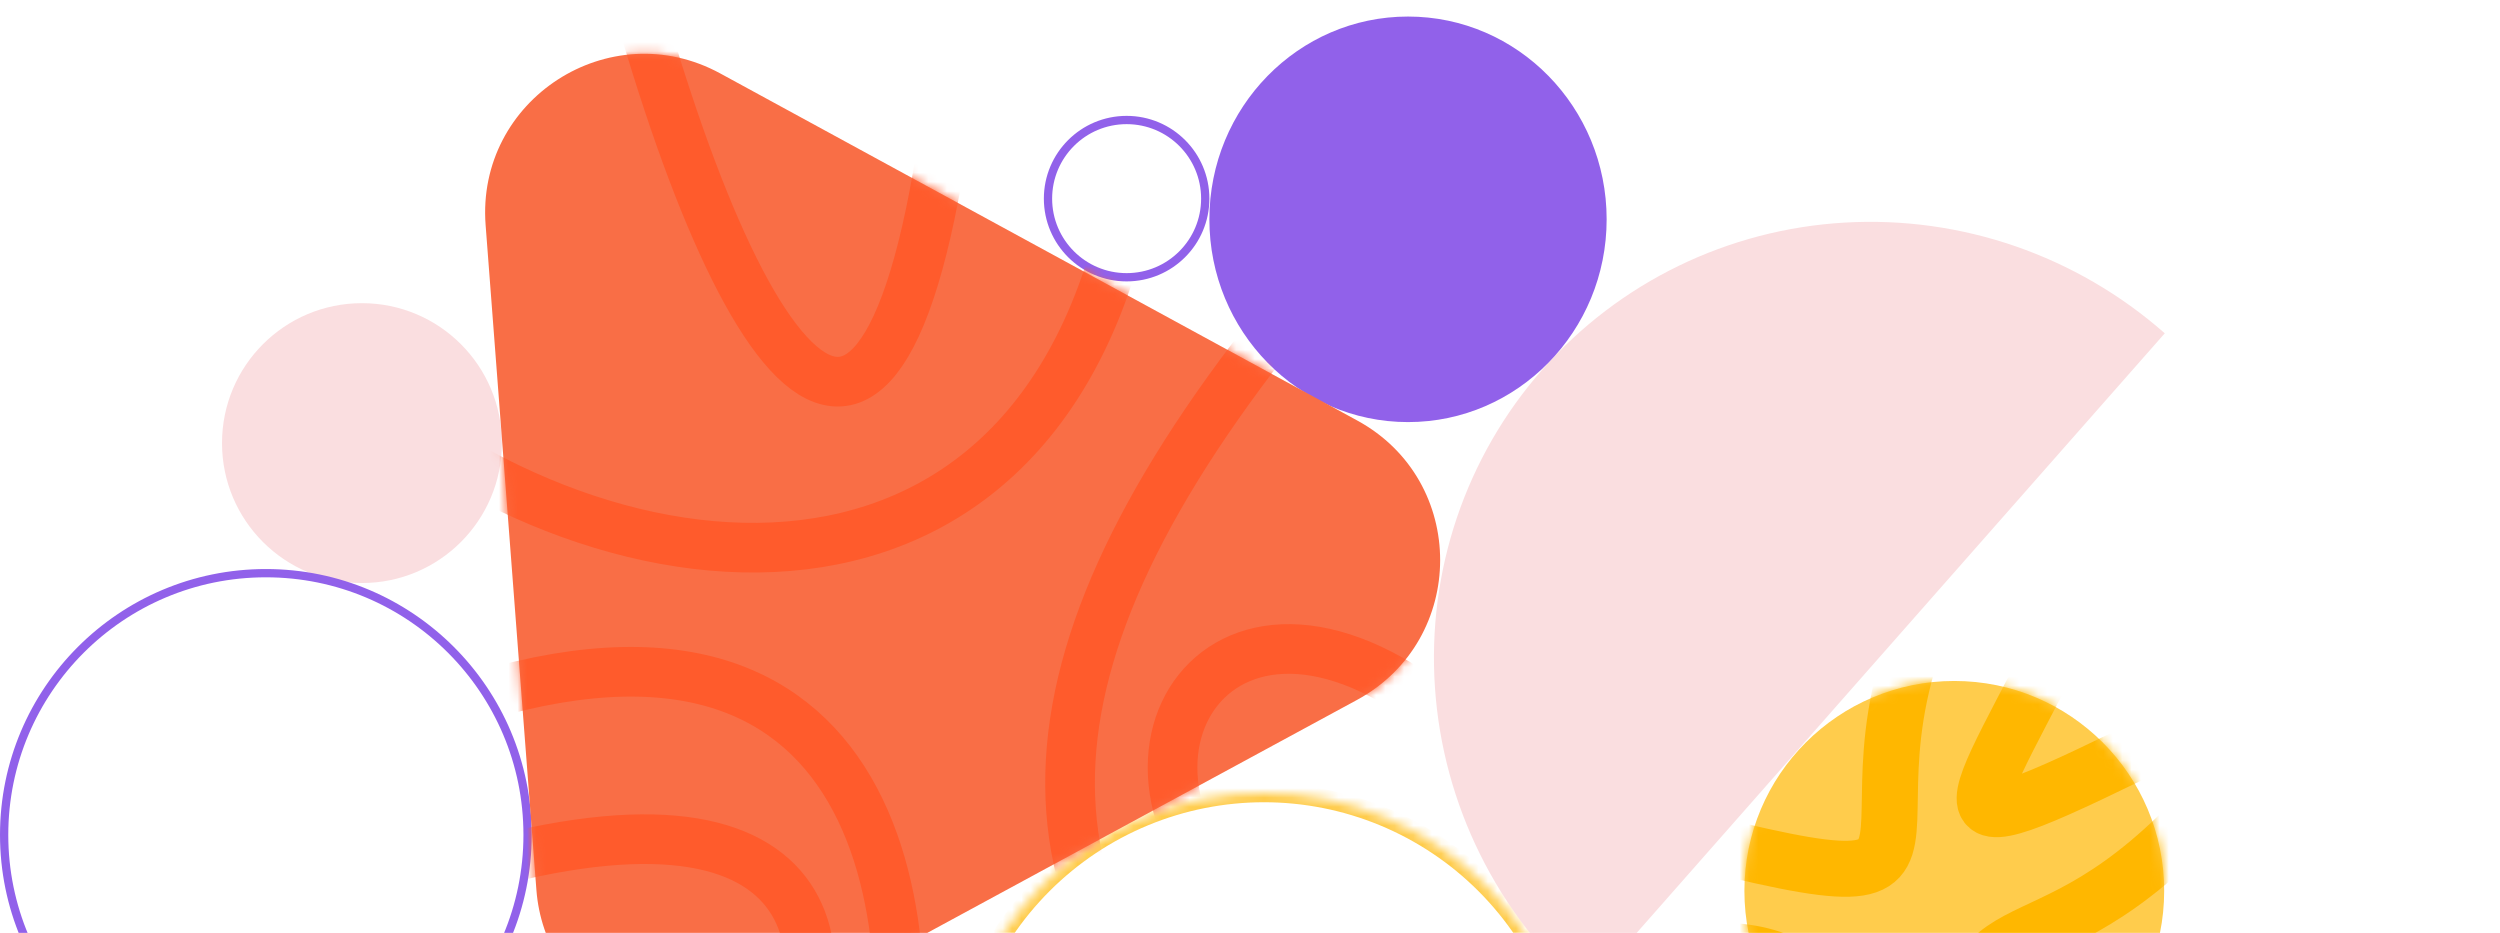
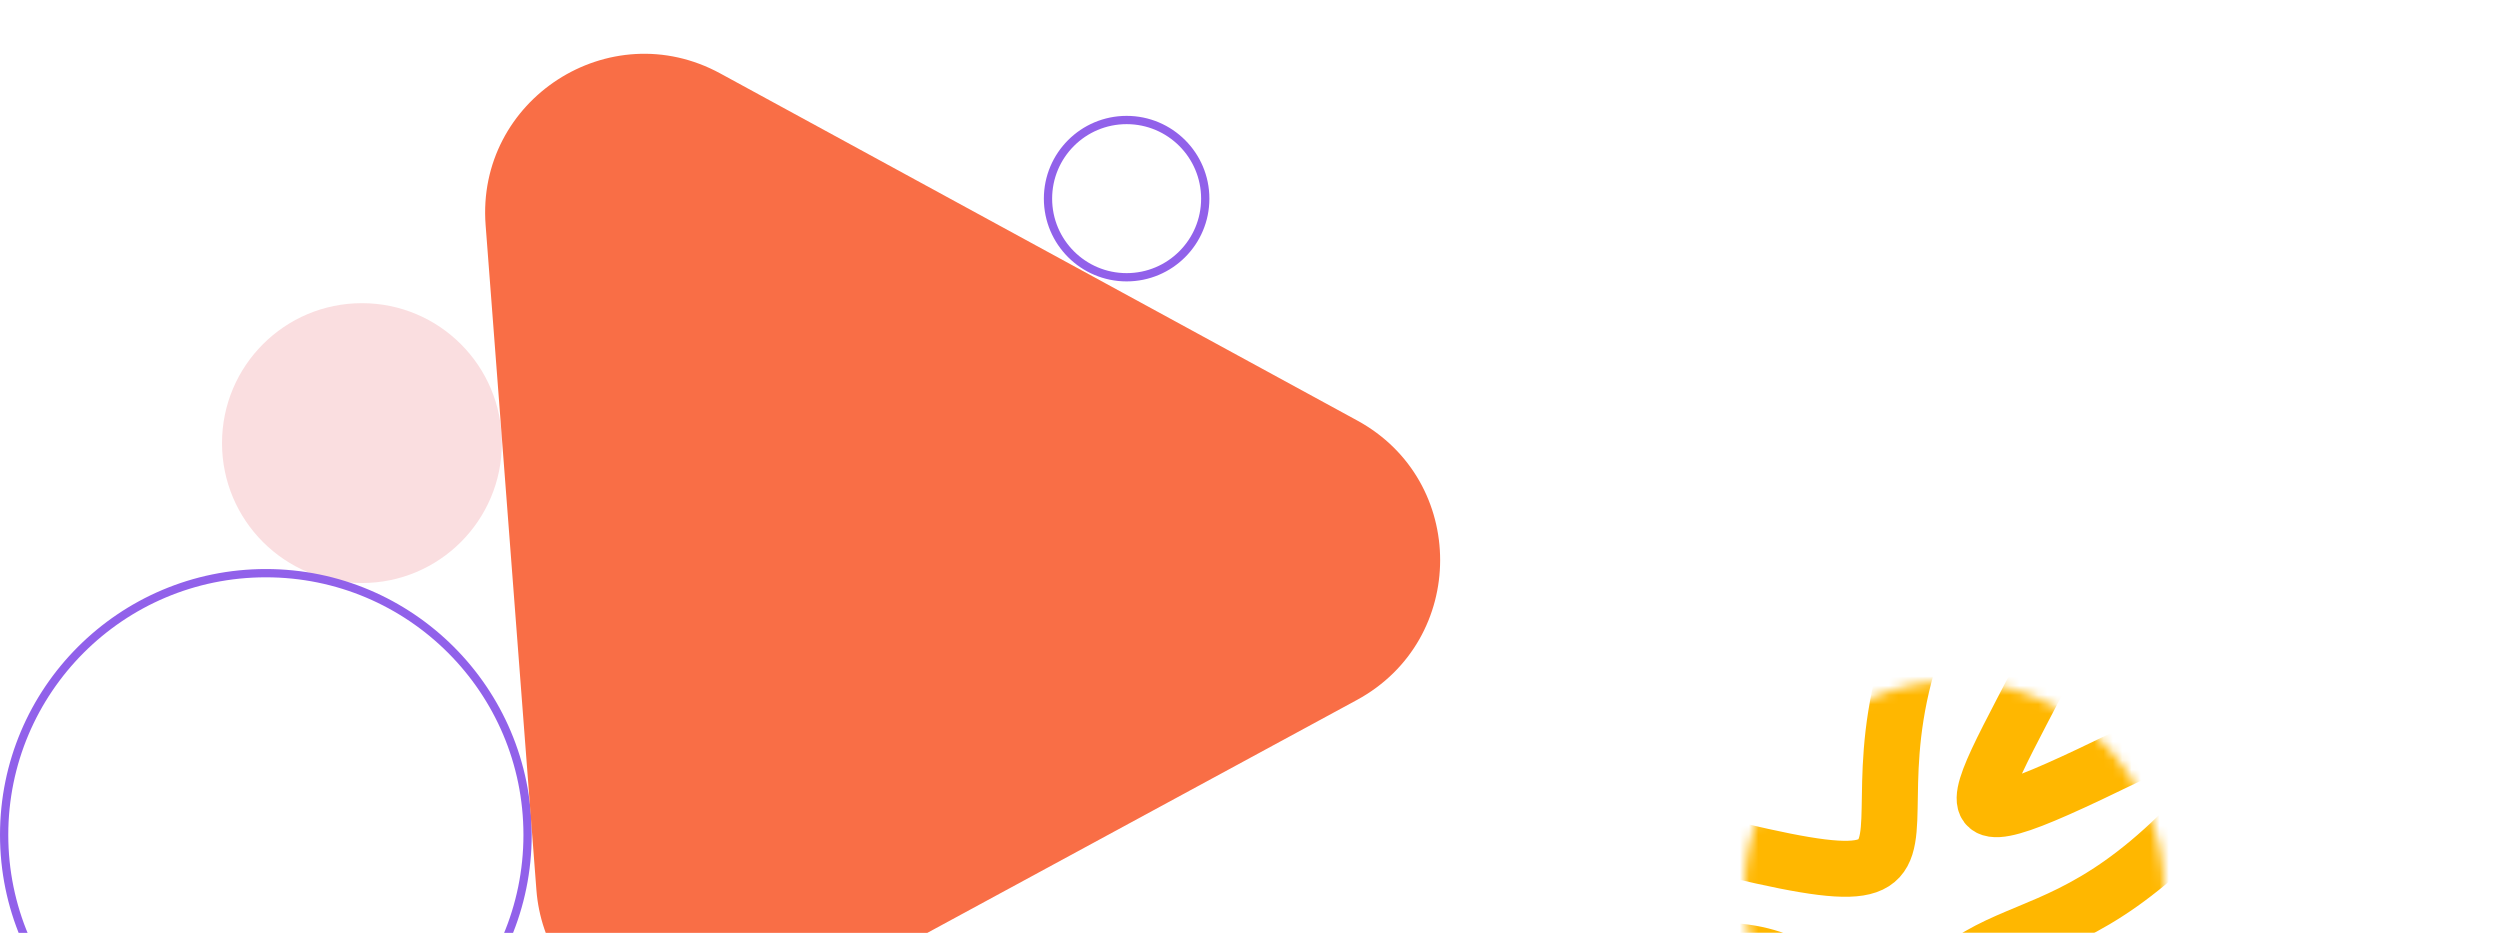
<svg xmlns="http://www.w3.org/2000/svg" width="268" height="100" viewBox="0 0 268 100" fill="none">
  <mask id="path-1-inside-1" fill="white">
    <path d="M169 118.5C169 114.101 168.133 109.745 166.45 105.68C164.766 101.616 162.299 97.923 159.188 94.812C156.077 91.701 152.384 89.234 148.32 87.55C144.255 85.867 139.899 85 135.5 85C131.101 85 126.745 85.867 122.68 87.55C118.616 89.234 114.923 91.701 111.812 94.812C108.701 97.923 106.234 101.616 104.55 105.68C102.867 109.745 102 114.101 102 118.5L135.5 118.5H169Z" />
  </mask>
-   <path d="M169 118.5C169 114.101 168.133 109.745 166.45 105.68C164.766 101.616 162.299 97.923 159.188 94.812C156.077 91.701 152.384 89.234 148.32 87.55C144.255 85.867 139.899 85 135.5 85C131.101 85 126.745 85.867 122.68 87.55C118.616 89.234 114.923 91.701 111.812 94.812C108.701 97.923 106.234 101.616 104.55 105.68C102.867 109.745 102 114.101 102 118.5L135.5 118.5H169Z" stroke="#FFCC4C" stroke-width="2" mask="url(#path-1-inside-1)" />
  <circle cx="120.774" cy="21.294" r="8.429" stroke="#9161EA" stroke-width="0.887" />
-   <circle cx="209.5" cy="95.5" r="22.5" fill="#FFCC4C" />
  <mask id="offer3mask0" mask-type="alpha" maskUnits="userSpaceOnUse" x="187" y="73" width="45" height="46">
    <ellipse cx="209.5" cy="95.541" rx="22.5" ry="22.541" fill="#FFCC4C" />
  </mask>
  <g mask="url(#offer3mask0)">
-     <path d="M211.252 56.316C190.96 89.041 218.677 99.454 179.576 89.537M176.606 103.42C191.454 97.966 204.323 107.883 196.899 125.733M209.273 124.741C209.273 93.008 215.707 106.891 233.525 89.537M222.636 64.745C210.757 89.041 204.818 92.512 233.03 78.629M220.161 124.741C217.192 104.908 228.081 111.85 236.99 101.933" stroke="#FFB700" stroke-width="6" />
+     <path d="M211.252 56.316C190.96 89.041 218.677 99.454 179.576 89.537M176.606 103.42C191.454 97.966 204.323 107.883 196.899 125.733C209.273 93.008 215.707 106.891 233.525 89.537M222.636 64.745C210.757 89.041 204.818 92.512 233.03 78.629M220.161 124.741C217.192 104.908 228.081 111.85 236.99 101.933" stroke="#FFB700" stroke-width="6" />
  </g>
  <circle cx="38.8" cy="47.5" r="15" fill="#FADEE0" />
-   <path d="M232.065 35.73C222.611 27.404 210.272 23.134 197.761 23.861C185.251 24.587 173.594 30.25 165.355 39.605C157.116 48.959 152.97 61.237 153.829 73.74C154.688 86.242 160.481 97.943 169.935 106.27L201 71L232.065 35.73Z" fill="#FADEE0" />
-   <ellipse cx="150.939" cy="23.511" rx="21.293" ry="21.737" fill="#9161EA" />
  <circle cx="28.5" cy="89.5" r="28.056" stroke="#9161EA" stroke-width="0.887" />
  <path d="M57.505 95.43L52.059 24.144C51.024 10.671 65.344 1.403 77.216 7.874L145.494 45.078C157.368 51.545 157.336 68.59 145.463 75.036L82.608 109.112C80.109 110.463 77.313 111.168 74.472 111.163C71.631 111.158 68.837 110.444 66.343 109.085C63.849 107.725 61.734 105.764 60.19 103.379C58.647 100.995 57.724 98.262 57.505 95.43Z" fill="#F96E46" />
  <mask id="offer3mask1" mask-type="alpha" maskUnits="userSpaceOnUse" x="52" y="5" width="103" height="107">
-     <path d="M57.505 95.43L52.059 24.145C51.024 10.671 65.344 1.403 77.216 7.874L145.494 45.078C157.368 51.545 157.336 68.59 145.463 75.036L82.608 109.112C80.109 110.463 77.313 111.168 74.472 111.163C71.632 111.159 68.837 110.444 66.343 109.085C63.849 107.725 61.734 105.764 60.19 103.38C58.647 100.995 57.724 98.263 57.505 95.43Z" fill="#F96E46" />
-   </mask>
+     </mask>
  <g mask="url(#offer3mask1)">
    <path d="M36.044 39.925C65.766 66.542 115.45 70.534 122.104 14.196M153.6 15.97C113.232 58.113 105.247 86.948 125.209 111.346M37.819 79.85C91.253 55.602 99.741 92.89 95.488 120.218M64.435 -14.639C76.412 35.489 93.713 65.654 101.255 14.196M155.819 77.632C130.976 56.339 114.751 82.068 134.525 98.925M48.465 93.602C88.874 81.413 92.373 102.235 81.736 120.218" stroke="#FF5B2C" stroke-width="5.323" />
  </g>
</svg>